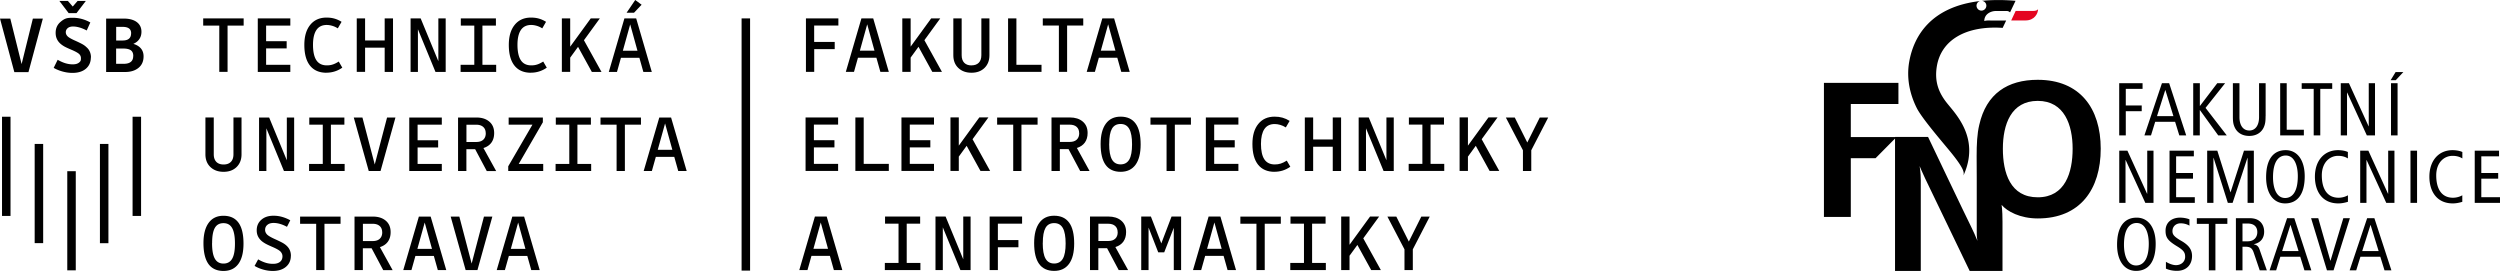
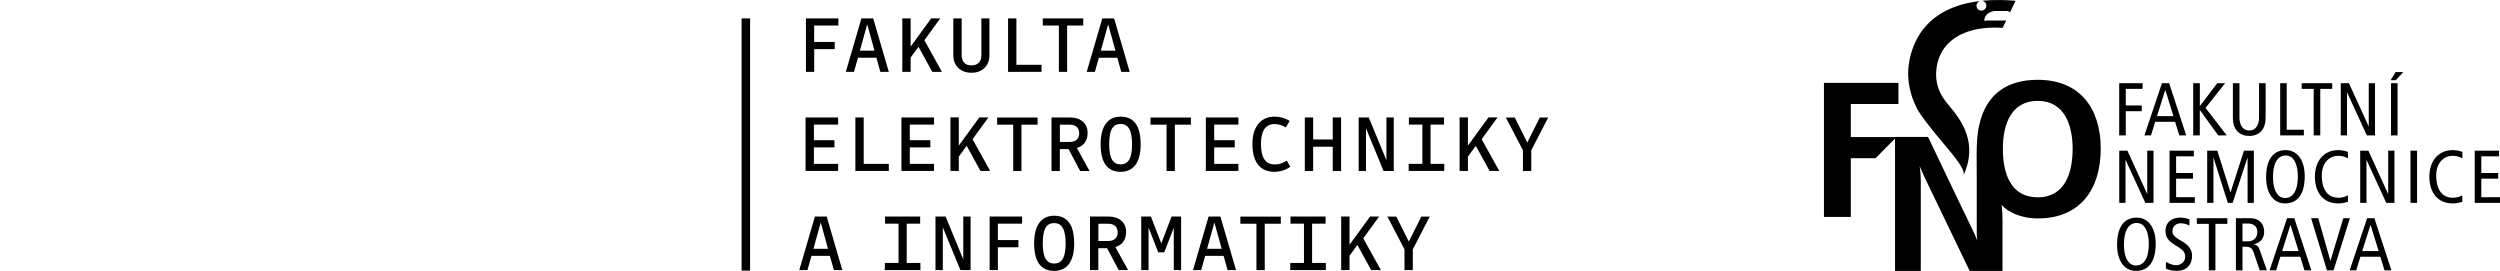
<svg xmlns="http://www.w3.org/2000/svg" id="Layer_2" viewBox="0 0 470.85 51.03">
  <defs />
  <g id="FEI._final">
-     <path d="M.38 21.99h1.6v18.68H.38zM18.82 27.11h1.6V45.8h-1.6zM24.97 21.99h1.6v18.68h-1.6zM12.67 32.24h1.6v18.68h-1.6zM6.53 27.11h1.6v18.68h-1.6zM8.07 3.5 5.36 13.58H2.7L0 3.5h1.94l2.13 8.57L6.19 3.5zM17.11 10.81q0 1.335-.93 2.13c-.62.53-1.47.79-2.53.79-.59 0-1.2-.08-1.83-.25s-1.2-.4-1.71-.7l.75-1.52c.51.29.99.51 1.46.65q.69.21 1.38.21.735 0 1.14-.3c.405-.3.4-.5.4-.88 0-.29-.11-.55-.34-.77s-.74-.5-1.52-.83c-.59-.25-1.02-.45-1.3-.61-.27-.16-.51-.33-.71-.51-.3-.27-.52-.57-.67-.91s-.22-.71-.22-1.13q0-1.26.9-2.04c.9-.78 1.39-.79 2.38-.79.57 0 1.13.08 1.68.23s1.07.37 1.57.65l-.68 1.51c-.48-.25-.93-.44-1.35-.56s-.83-.19-1.22-.19c-.42 0-.76.1-1 .3s-.37.46-.37.78c0 .29.12.55.35.78s.75.52 1.55.87c.57.26.99.47 1.26.62.27.16.5.32.68.5.31.26.54.55.68.89.15.33.22.7.22 1.1ZM11.18.17h1.6l.92 1.06.92-1.06h1.55l-1.76 2.3h-1.48zM20 3.5h3.31c1.04 0 1.85.22 2.44.65.59.44.89 1.05.89 1.83 0 .53-.13.99-.4 1.38-.26.39-.64.69-1.13.9.63.19 1.11.48 1.44.88s.49.89.49 1.48c0 .91-.31 1.63-.94 2.15s-1.47.79-2.53.79h-3.58V3.5Zm4.7 2.78c0-.41-.13-.72-.4-.92s-.67-.3-1.22-.3h-1.2v2.57h1.2c.54 0 .94-.11 1.21-.34s.4-.56.4-1.01Zm.4 4.26c0-.49-.15-.84-.46-1.07-.31-.22-.79-.33-1.46-.33h-1.31v2.88h1.4c.61 0 1.07-.12 1.37-.37q.45-.36.45-1.11ZM42.86 4.82v8.72H41.3V4.82h-3.03V3.47h7.62v1.35zM50.12 12.21h4.56v1.34h-6.13V3.47h6.13v1.35h-4.56v2.94h3.87v1.35h-3.87v3.09ZM61.49 13.7c-1.36 0-2.39-.45-3.1-1.34s-1.07-2.19-1.07-3.9q0-2.415 1.11-3.78c.74-.91 1.77-1.37 3.07-1.37.53 0 1.02.06 1.48.19s.91.33 1.35.61l-.71 1.23q-.525-.33-1.05-.48c-.35-.1-.69-.16-1.03-.16-.86 0-1.51.31-1.94.94s-.65 1.56-.65 2.81.21 2.26.64 2.9 1.08.96 1.96.96c.4 0 .77-.05 1.1-.16.33-.1.72-.29 1.15-.56l.67 1.15a5.1 5.1 0 0 1-2.97.95ZM68.76 8.97v4.57h-1.57V3.47h1.57v4.15h3.69V3.47h1.57v10.08h-1.57V8.98h-3.69ZM83.93 13.55h-1.91l-3.31-8.04v8.04h-1.38V3.47h1.9l3.33 8.06V3.47h1.38v10.08ZM93.45 12.21v1.34h-6.7v-1.34h2.58V4.82h-2.54V3.47h6.61v1.35h-2.54v7.39h2.58ZM100 13.7c-1.36 0-2.39-.45-3.1-1.34s-1.07-2.19-1.07-3.9q0-2.415 1.11-3.78c.74-.91 1.76-1.37 3.07-1.37.53 0 1.02.06 1.48.19s.91.33 1.35.61l-.71 1.23q-.525-.33-1.05-.48c-.35-.1-.69-.16-1.03-.16-.86 0-1.51.31-1.94.94s-.65 1.56-.65 2.81.21 2.26.64 2.9c.42.64 1.08.96 1.96.96.4 0 .77-.05 1.1-.16.33-.1.72-.29 1.15-.56l.67 1.15a5.1 5.1 0 0 1-2.98.95ZM107.39 10.87v2.67h-1.57V3.47h1.57v5.32l3.87-5.32h1.71l-2.99 4.11 3.31 5.97h-1.82l-2.6-4.73-1.49 2.05ZM122.77 13.55h-1.6l-.75-2.67h-3.47l-.75 2.67h-1.54l2.94-10.08h2.22l2.94 10.08Zm-4.08-8.96-1.38 4.96h2.75zm.72-2.19h-1.4l1.63-2.4 1.2.89zM42.12 30.98c.59 0 1.05-.17 1.37-.5s.48-.8.48-1.42v-6.94h1.52v6.94c0 1-.31 1.79-.93 2.4-.62.6-1.43.9-2.45.9s-1.85-.3-2.48-.9-.94-1.4-.94-2.4v-6.94h1.57v6.94c0 .61.16 1.08.48 1.42.32.33.78.5 1.37.5ZM55.39 32.21h-1.91l-3.31-8.04v8.04h-1.38V22.13h1.9l3.33 8.06v-8.06h1.38v10.08ZM64.91 30.87v1.34h-6.7v-1.34h2.58v-7.39h-2.54v-1.35h6.61v1.35h-2.54v7.39h2.58ZM74.48 22.13l-2.81 10.08h-2.22l-2.82-10.08h1.63l2.32 8.85 2.32-8.85h1.59ZM78.65 30.87h4.56v1.34h-6.13V22.13h6.13v1.35h-4.56v2.94h3.87v1.35h-3.87v3.09ZM87.84 28.09v4.12h-1.57V22.13h3.44c1.03 0 1.84.26 2.45.78s.91 1.23.91 2.15c0 .72-.17 1.31-.52 1.8q-.525.72-1.5 1.02l2.4 4.34h-1.77l-2.19-4.12h-1.63Zm3.64-3c0-.51-.16-.9-.47-1.18-.32-.28-.75-.42-1.31-.42h-1.85v3.25h1.85c.57 0 1.01-.14 1.32-.43s.47-.69.47-1.22ZM102.31 30.87v1.34h-6.59v-.89l4.56-7.84H95.8v-1.35h6.44v.9l-4.54 7.84h4.62ZM111.34 30.87v1.34h-6.7v-1.34h2.58v-7.39h-2.54v-1.35h6.61v1.35h-2.54v7.39h2.58ZM117.69 23.48v8.72h-1.56v-8.72h-3.03v-1.35h7.62v1.35zM129.34 32.21h-1.6l-.75-2.67h-3.47l-.75 2.67h-1.54l2.94-10.08h2.22l2.94 10.08Zm-4.08-8.96-1.38 4.96h2.75zM45.86 45.88c0 1.67-.32 2.94-.97 3.83-.65.88-1.58 1.32-2.81 1.32s-2.2-.44-2.82-1.31-.94-2.18-.94-3.93c0-1.66.33-2.93.98-3.82s1.58-1.33 2.78-1.33c1.27 0 2.21.44 2.84 1.31s.94 2.18.94 3.93m-5.92-.09c0 1.33.17 2.3.52 2.92s.89.93 1.63.93 1.29-.31 1.64-.92.52-1.56.52-2.85-.17-2.27-.52-2.9-.89-.94-1.64-.94-1.29.3-1.63.9q-.51.9-.51 2.85ZM54.78 48.18c0 .86-.31 1.55-.92 2.07s-1.44.78-2.47.78c-.58 0-1.18-.08-1.79-.25s-1.16-.4-1.65-.7l.67-1.23c.5.29.97.5 1.43.64s.91.2 1.37.2c.56 0 1-.12 1.31-.37.31-.24.47-.59.47-1.05 0-.33-.13-.63-.37-.89q-.375-.39-1.65-.93c-.57-.25-.99-.45-1.26-.61s-.5-.32-.68-.48c-.3-.27-.52-.57-.67-.89-.15-.33-.22-.69-.22-1.1q0-1.215.87-1.98c.58-.51 1.34-.76 2.29-.76.55 0 1.09.07 1.62.22s1.04.36 1.54.64l-.62 1.23c-.46-.25-.89-.43-1.31-.55s-.82-.18-1.21-.18q-.75 0-1.17.36c-.29.24-.43.55-.43.95 0 .33.13.62.38.88.25.25.81.57 1.66.94.56.26.97.46 1.24.61s.5.31.68.47c.31.27.54.57.68.89.15.33.22.69.22 1.08ZM61.11 42.15v8.72h-1.56v-8.72h-3.03V40.8h7.62v1.35zM68.34 46.75v4.12h-1.57V40.79h3.44c1.03 0 1.84.26 2.45.78s.91 1.23.91 2.15c0 .72-.17 1.31-.52 1.8q-.525.72-1.5 1.02l2.4 4.34h-1.77l-2.19-4.12h-1.63Zm3.64-3c0-.51-.16-.9-.47-1.18-.32-.28-.75-.42-1.31-.42h-1.85v3.25h1.85c.57 0 1.01-.14 1.32-.43s.47-.69.47-1.22ZM84.06 50.87h-1.6l-.75-2.67h-3.47l-.75 2.67h-1.54l2.94-10.08h2.22l2.94 10.08Zm-4.07-8.96-1.38 4.96h2.75zM92.73 40.79l-2.81 10.08H87.7l-2.82-10.08h1.63l2.32 8.85 2.32-8.85h1.59ZM101.66 50.87h-1.6l-.75-2.67h-3.47l-.75 2.67h-1.54l2.94-10.08h2.22l2.94 10.08Zm-4.07-8.96-1.38 4.96h2.75z" class="cls-4" />
    <path d="M153.35 9.26v4.28h-1.56V3.46h6.11v1.35h-4.56V7.9h3.87v1.35h-3.87ZM167.41 13.54h-1.6l-.75-2.67h-3.47l-.75 2.67h-1.54l2.94-10.08h2.22l2.94 10.08Zm-4.08-8.96-1.38 4.96h2.75zM171.51 10.86v2.67h-1.57V3.46h1.57v5.32l3.87-5.32h1.71l-2.99 4.11 3.31 5.97h-1.82l-2.6-4.73-1.49 2.05ZM182.98 12.31c.59 0 1.05-.17 1.37-.5s.48-.8.48-1.42V3.46h1.52v6.94c0 1-.31 1.79-.93 2.4-.62.6-1.43.9-2.45.9s-1.85-.3-2.48-.9-.94-1.4-.94-2.4V3.46h1.57v6.94c0 .61.16 1.08.48 1.42.32.33.78.5 1.37.5ZM191.43 12.2h4.73v1.34h-6.3V3.46h1.57zM200.98 4.81v8.72h-1.55V4.81h-3.03V3.46h7.62v1.35h-3.03ZM212.78 13.54h-1.6l-.75-2.67h-3.47l-.75 2.67h-1.54l2.94-10.08h2.22l2.94 10.08Zm-4.07-8.96-1.38 4.96h2.75zM153.29 30.86h4.56v1.34h-6.13V22.12h6.13v1.35h-4.56v2.94h3.87v1.35h-3.87v3.09ZM162.67 30.86h4.73v1.34h-6.3V22.12h1.57zM171.35 30.86h4.56v1.34h-6.13V22.12h6.13v1.35h-4.56v2.94h3.87v1.35h-3.87v3.09ZM180.58 29.52v2.67h-1.57V22.11h1.57v5.32l3.87-5.32h1.71l-2.99 4.11 3.31 5.97h-1.82l-2.6-4.73-1.49 2.05ZM192.38 23.48v8.72h-1.55v-8.72h-3.03v-1.35h7.62v1.35h-3.03ZM199.61 28.08v4.12h-1.57V22.12h3.44c1.03 0 1.84.26 2.45.78s.91 1.23.91 2.15c0 .72-.17 1.31-.52 1.8q-.525.72-1.5 1.02l2.39 4.34h-1.77l-2.19-4.12h-1.63Zm3.64-3c0-.51-.16-.9-.47-1.18s-.75-.42-1.31-.42h-1.85v3.25h1.85c.57 0 1.01-.14 1.32-.43s.47-.69.47-1.22ZM214.83 27.21c0 1.67-.32 2.94-.97 3.83-.65.88-1.58 1.32-2.81 1.32s-2.2-.44-2.82-1.31c-.63-.87-.94-2.18-.94-3.93 0-1.66.33-2.93.98-3.82s1.58-1.33 2.78-1.33c1.27 0 2.21.44 2.84 1.31s.94 2.18.94 3.93m-5.93-.1c0 1.33.17 2.3.52 2.92s.89.93 1.63.93 1.29-.31 1.64-.92.52-1.56.52-2.85-.17-2.27-.52-2.9-.89-.94-1.64-.94-1.29.3-1.63.9q-.51.9-.51 2.85ZM221.27 23.48v8.72h-1.56v-8.72h-3.03v-1.35h7.62v1.35zM228.68 30.86h4.56v1.34h-6.13V22.12h6.13v1.35h-4.56v2.94h3.87v1.35h-3.87v3.09ZM240.05 32.36c-1.36 0-2.39-.45-3.1-1.34s-1.07-2.19-1.07-3.9q0-2.415 1.11-3.78c.74-.91 1.76-1.37 3.07-1.37.53 0 1.02.06 1.48.19s.91.33 1.35.61l-.72 1.23q-.525-.33-1.05-.48c-.35-.1-.69-.16-1.04-.16-.86 0-1.51.31-1.94.94s-.65 1.56-.65 2.81.21 2.26.64 2.9 1.08.96 1.96.96c.4 0 .77-.05 1.11-.16.33-.1.71-.29 1.15-.56l.67 1.15c-.44.31-.91.55-1.41.71q-.765.24-1.56.24ZM247.32 27.63v4.57h-1.57V22.12h1.57v4.15h3.69v-4.15h1.57V32.2h-1.57v-4.57zM262.49 32.2h-1.91l-3.31-8.04v8.04h-1.38V22.12h1.9l3.33 8.06v-8.06h1.38V32.2ZM272.01 30.86v1.34h-6.7v-1.34h2.58v-7.39h-2.54v-1.35h6.61v1.35h-2.53v7.39zM276.47 29.52v2.67h-1.57V22.11h1.57v5.32l3.87-5.32h1.71l-2.99 4.11 3.31 5.97h-1.82l-2.6-4.73-1.49 2.05ZM288.4 28.3v3.9h-1.57v-3.9l-3.22-6.17h1.68l2.36 4.71 2.35-4.71h1.59zM158.65 50.86h-1.6l-.75-2.67h-3.47l-.75 2.67h-1.54l2.94-10.08h2.22l2.94 10.08Zm-4.07-8.96-1.38 4.96h2.75zM173.35 49.52v1.34h-6.7v-1.34h2.58v-7.39h-2.54v-1.35h6.61v1.35h-2.53v7.39zM182.79 50.86h-1.91l-3.31-8.04v8.04h-1.38V40.78h1.9l3.33 8.06v-8.06h1.38v10.08ZM187.94 46.58v4.28h-1.55V40.78h6.11v1.35h-4.56v3.09h3.87v1.35h-3.87ZM202.31 45.87c0 1.67-.32 2.94-.97 3.83-.65.88-1.58 1.32-2.81 1.32s-2.2-.44-2.82-1.31c-.63-.87-.94-2.18-.94-3.93 0-1.66.33-2.93.98-3.82s1.58-1.33 2.78-1.33c1.27 0 2.21.44 2.84 1.31s.94 2.18.94 3.93m-5.92-.09c0 1.33.17 2.3.52 2.92s.89.93 1.63.93 1.29-.31 1.64-.92.52-1.56.52-2.85-.17-2.27-.52-2.9-.89-.94-1.64-.94-1.29.3-1.63.9q-.51.9-.51 2.85ZM206.86 46.74v4.12h-1.57V40.78h3.44c1.03 0 1.84.26 2.45.78s.91 1.23.91 2.15c0 .72-.17 1.31-.52 1.8q-.525.72-1.5 1.02l2.4 4.34h-1.77l-2.19-4.12h-1.63Zm3.64-3c0-.51-.16-.9-.47-1.18-.32-.28-.75-.42-1.31-.42h-1.85v3.25h1.85c.57 0 1.01-.14 1.32-.43s.47-.69.47-1.22ZM216.32 42.9v7.96h-1.38V40.78h1.82l1.96 5.07 1.93-5.07h1.8v10.08h-1.38V42.9l-1.8 4.62h-1.13l-1.8-4.62ZM232.8 50.86h-1.6l-.75-2.67h-3.47l-.75 2.67h-1.54l2.94-10.08h2.22l2.94 10.08Zm-4.08-8.96-1.38 4.96h2.75zM238.2 42.14v8.72h-1.56v-8.72h-3.03v-1.35h7.62v1.35zM249.71 49.52v1.34h-6.7v-1.34h2.58v-7.39h-2.54v-1.35h6.61v1.35h-2.54v7.39h2.58ZM254.17 48.19v2.67h-1.57V40.78h1.57v5.32l3.87-5.32h1.71l-2.99 4.11 3.31 5.97h-1.82l-2.6-4.73-1.49 2.05ZM266.09 46.96v3.9h-1.57v-3.9l-3.22-6.17h1.68l2.36 4.71 2.35-4.71h1.59zM139.67 3.46h1.6v47.5h-1.6z" class="cls-1" />
    <path d="M343.52 15.61h14.03v3.98h-8.97v6.22h8.61l-3.94 3.98h-4.67v11.07h-5.06zM399.14 15.67h4.39v1.07h-3.16v3.13h3v1.07h-3v4.56h-1.24v-9.83ZM406.25 21.87l1.55-4.9h.03l1.51 4.9h-3.08Zm.93-6.2-3.3 9.83h1.24l.79-2.56h3.75l.79 2.56h1.3l-3.21-9.83h-1.35ZM413.08 15.67h1.24v4.27h.03l3.25-4.27h1.48l-3.69 4.65 4 5.18h-1.61l-3.44-4.76h-.03v4.76h-1.24v-9.83ZM426.7 21.88c0 .97-.06 1.51-.39 2.2-.41.82-1.27 1.52-2.69 1.52s-2.28-.7-2.69-1.52c-.34-.69-.39-1.23-.39-2.2v-6.21h1.24v6.39c0 1.54.68 2.52 1.85 2.52s1.84-.99 1.84-2.52v-6.39h1.24v6.21ZM429.44 15.67h1.24v8.76h3.23v1.07h-4.46v-9.83ZM435.75 16.74h-2.25v-1.07h5.75v1.07H437v8.76h-1.24v-8.76ZM440.86 15.67h1.54l3.7 8.11h.03v-8.11h1.18v9.83h-1.54l-3.7-8.06h-.03v8.06h-1.18zM450.32 15.67h1.24v9.83h-1.24zm.88-2.1h1.45l-1.44 1.54h-.96l.94-1.54ZM399.14 28.38h1.54l3.7 8.11h.03v-8.11h1.18v9.83h-1.54l-3.7-8.06h-.03v8.06h-1.18zM408.61 28.38h4.58v1.07h-3.34v3.13h3.18v1.07h-3.18v3.49h3.52v1.07h-4.76zM415.69 28.38h1.92l2.47 7.82h.03l2.52-7.82h1.86v9.83h-1.18v-8.48h-.03l-2.79 8.48h-.9l-2.68-8.48h-.03v8.48h-1.18v-9.83ZM428.1 33.39c0-3.03 1.1-4.1 2.39-4.1 1.66 0 2.28 1.92 2.28 3.9 0 3.03-1.1 4.1-2.39 4.1-1.66 0-2.28-1.92-2.28-3.9m-1.3 0c0 3.04 1.39 4.92 3.58 4.92 2.32 0 3.69-1.72 3.69-5.11 0-3.04-1.39-4.92-3.58-4.92-2.32 0-3.69 1.72-3.69 5.11M442.2 38.01c-.59.18-1.21.3-1.79.3-3.11 0-4.42-2.37-4.42-5.03 0-3.07 1.79-5 4.35-5 .7 0 1.41.13 1.86.35v1.21c-.54-.34-1.15-.49-1.84-.49-1.61 0-3.07 1.28-3.07 3.68 0 2.54 1.01 4.21 3.16 4.21.63 0 1.25-.17 1.76-.46v1.24ZM444.52 28.38h1.54l3.7 8.11h.03v-8.11h1.18v9.83h-1.54l-3.7-8.06h-.03v8.06h-1.18zM453.99 28.38h1.24v9.83h-1.24zM463.76 38.01c-.59.18-1.21.3-1.79.3-3.11 0-4.42-2.37-4.42-5.03 0-3.07 1.79-5 4.35-5 .7 0 1.41.13 1.86.35v1.21c-.54-.34-1.15-.49-1.85-.49-1.61 0-3.07 1.28-3.07 3.68 0 2.54 1.01 4.21 3.15 4.21.63 0 1.25-.17 1.76-.46v1.24ZM466.09 28.38h4.58v1.07h-3.34v3.13h3.18v1.07h-3.18v3.49h3.52v1.07h-4.76zM400.03 46.1c0-3.03 1.1-4.1 2.39-4.1 1.66 0 2.28 1.92 2.28 3.9 0 3.03-1.1 4.1-2.39 4.1-1.66 0-2.28-1.92-2.28-3.9m-1.3 0c0 3.04 1.39 4.92 3.58 4.92 2.32 0 3.69-1.72 3.69-5.11 0-3.04-1.39-4.92-3.58-4.92-2.32 0-3.69 1.72-3.69 5.11M412.38 42.51c-.47-.28-1.07-.45-1.68-.45-.93 0-1.54.63-1.54 1.46 0 .63.25 1.03 1.66 1.84 1.52.87 2.03 1.73 2.03 2.86 0 1.56-.97 2.79-2.86 2.79-.79 0-1.54-.17-2.06-.42v-1.28c.56.34 1.3.63 1.87.63 1.11 0 1.75-.75 1.75-1.55 0-.76-.2-1.2-1.52-2-1.77-1.07-2.17-1.68-2.17-2.94 0-1.62 1.24-2.46 2.73-2.46.65 0 1.34.14 1.77.32v1.2ZM416 42.16h-2.25v-1.07h5.75v1.07h-2.25v8.76h-1.24v-8.76ZM422.35 42.1h.99c1.08 0 1.8.52 1.8 1.62 0 .86-.51 1.73-1.83 1.73h-.96zm-1.24 8.82h1.24v-4.45h.56c.93 0 1.28.31 1.56 1.13l1.13 3.32h1.34l-1.38-3.94c-.2-.56-.48-.85-1.07-.96v-.03c1.45-.31 1.94-1.31 1.94-2.35 0-.72-.23-1.39-.73-1.87-.45-.42-1.03-.68-2.07-.68h-2.52zM429.82 47.28l1.55-4.9h.03l1.51 4.9h-3.08Zm.93-6.19-3.3 9.83h1.24l.79-2.56h3.75l.79 2.56h1.3l-3.21-9.83h-1.35ZM435.27 41.09h1.35l2.28 8.01h.03l2.41-8.01h1.24l-3.08 9.83h-1.24zM444.9 47.28l1.55-4.9h.03l1.51 4.9h-3.08Zm.93-6.19-3.3 9.83h1.24l.79-2.56h3.75l.79 2.56h1.3l-3.21-9.83h-1.35ZM374.84 3.85s-.76-.02-1.12.11c0-1.3 1.21-1.89 2.2-1.89h2.02c.25 0 .47.1.63.26l1.04-2.18c-2.37-.2-4.47-.18-6.33.01.46.05.82.42.83.89.01.51-.39.93-.9.95a.933.933 0 0 1-.95-.9c-.01-.42.26-.77.63-.9-9.22 1.09-12.44 6.58-13.3 11.39-.56 3.11.1 6.15 1.42 8.77.97 1.93 4.76 6.31 6.35 8.25 2.87 3.51 2.49 3.98 2.45 4.42 3.03-6.71-1.11-11.16-2.95-13.41-1.69-2.05-2.55-4.17-2.08-7.1.81-5.02 5.53-7.73 12.4-7.27l.66-1.38h-3Z" class="cls-3" />
    <path d="M383.79 15.03c-5.68 0-9.69 2.61-11.01 8.47-.41 1.67-.5 3.69-.5 5.94 0 1.73.02 3.52.02 4.15v9.67c0 .74-.02 1.27.13 2.1-.35-.85-.78-1.86-1.2-2.68-.58-1.11-8.1-16.89-8.1-16.89h-6.22v25.24h4.85V33.91c0-1.4-.22-2.64-.22-2.64s.56 1.35 1.06 2.38 8.37 17.38 8.37 17.38h6.18v-9.32c0-2.21-.17-3.13-.17-3.13 1.03 1.23 3.49 2.56 6.82 2.56 7.99 0 11.85-5.5 11.85-13.13s-3.93-12.98-11.85-12.98Zm0 22.13c-5.17 0-6.57-4.59-6.57-9.15s1.54-9.01 6.57-9.01 6.57 4.56 6.57 9.01-1.39 9.15-6.57 9.15" class="cls-3" />
-     <path d="M381.51 3.85h-2.72c.29-.64.54-1.16.84-1.79h3.26c.85 0 .96-.35.96-.35 0 .86-.71 2.14-2.34 2.14" style="fill:#e40520" />
  </g>
</svg>